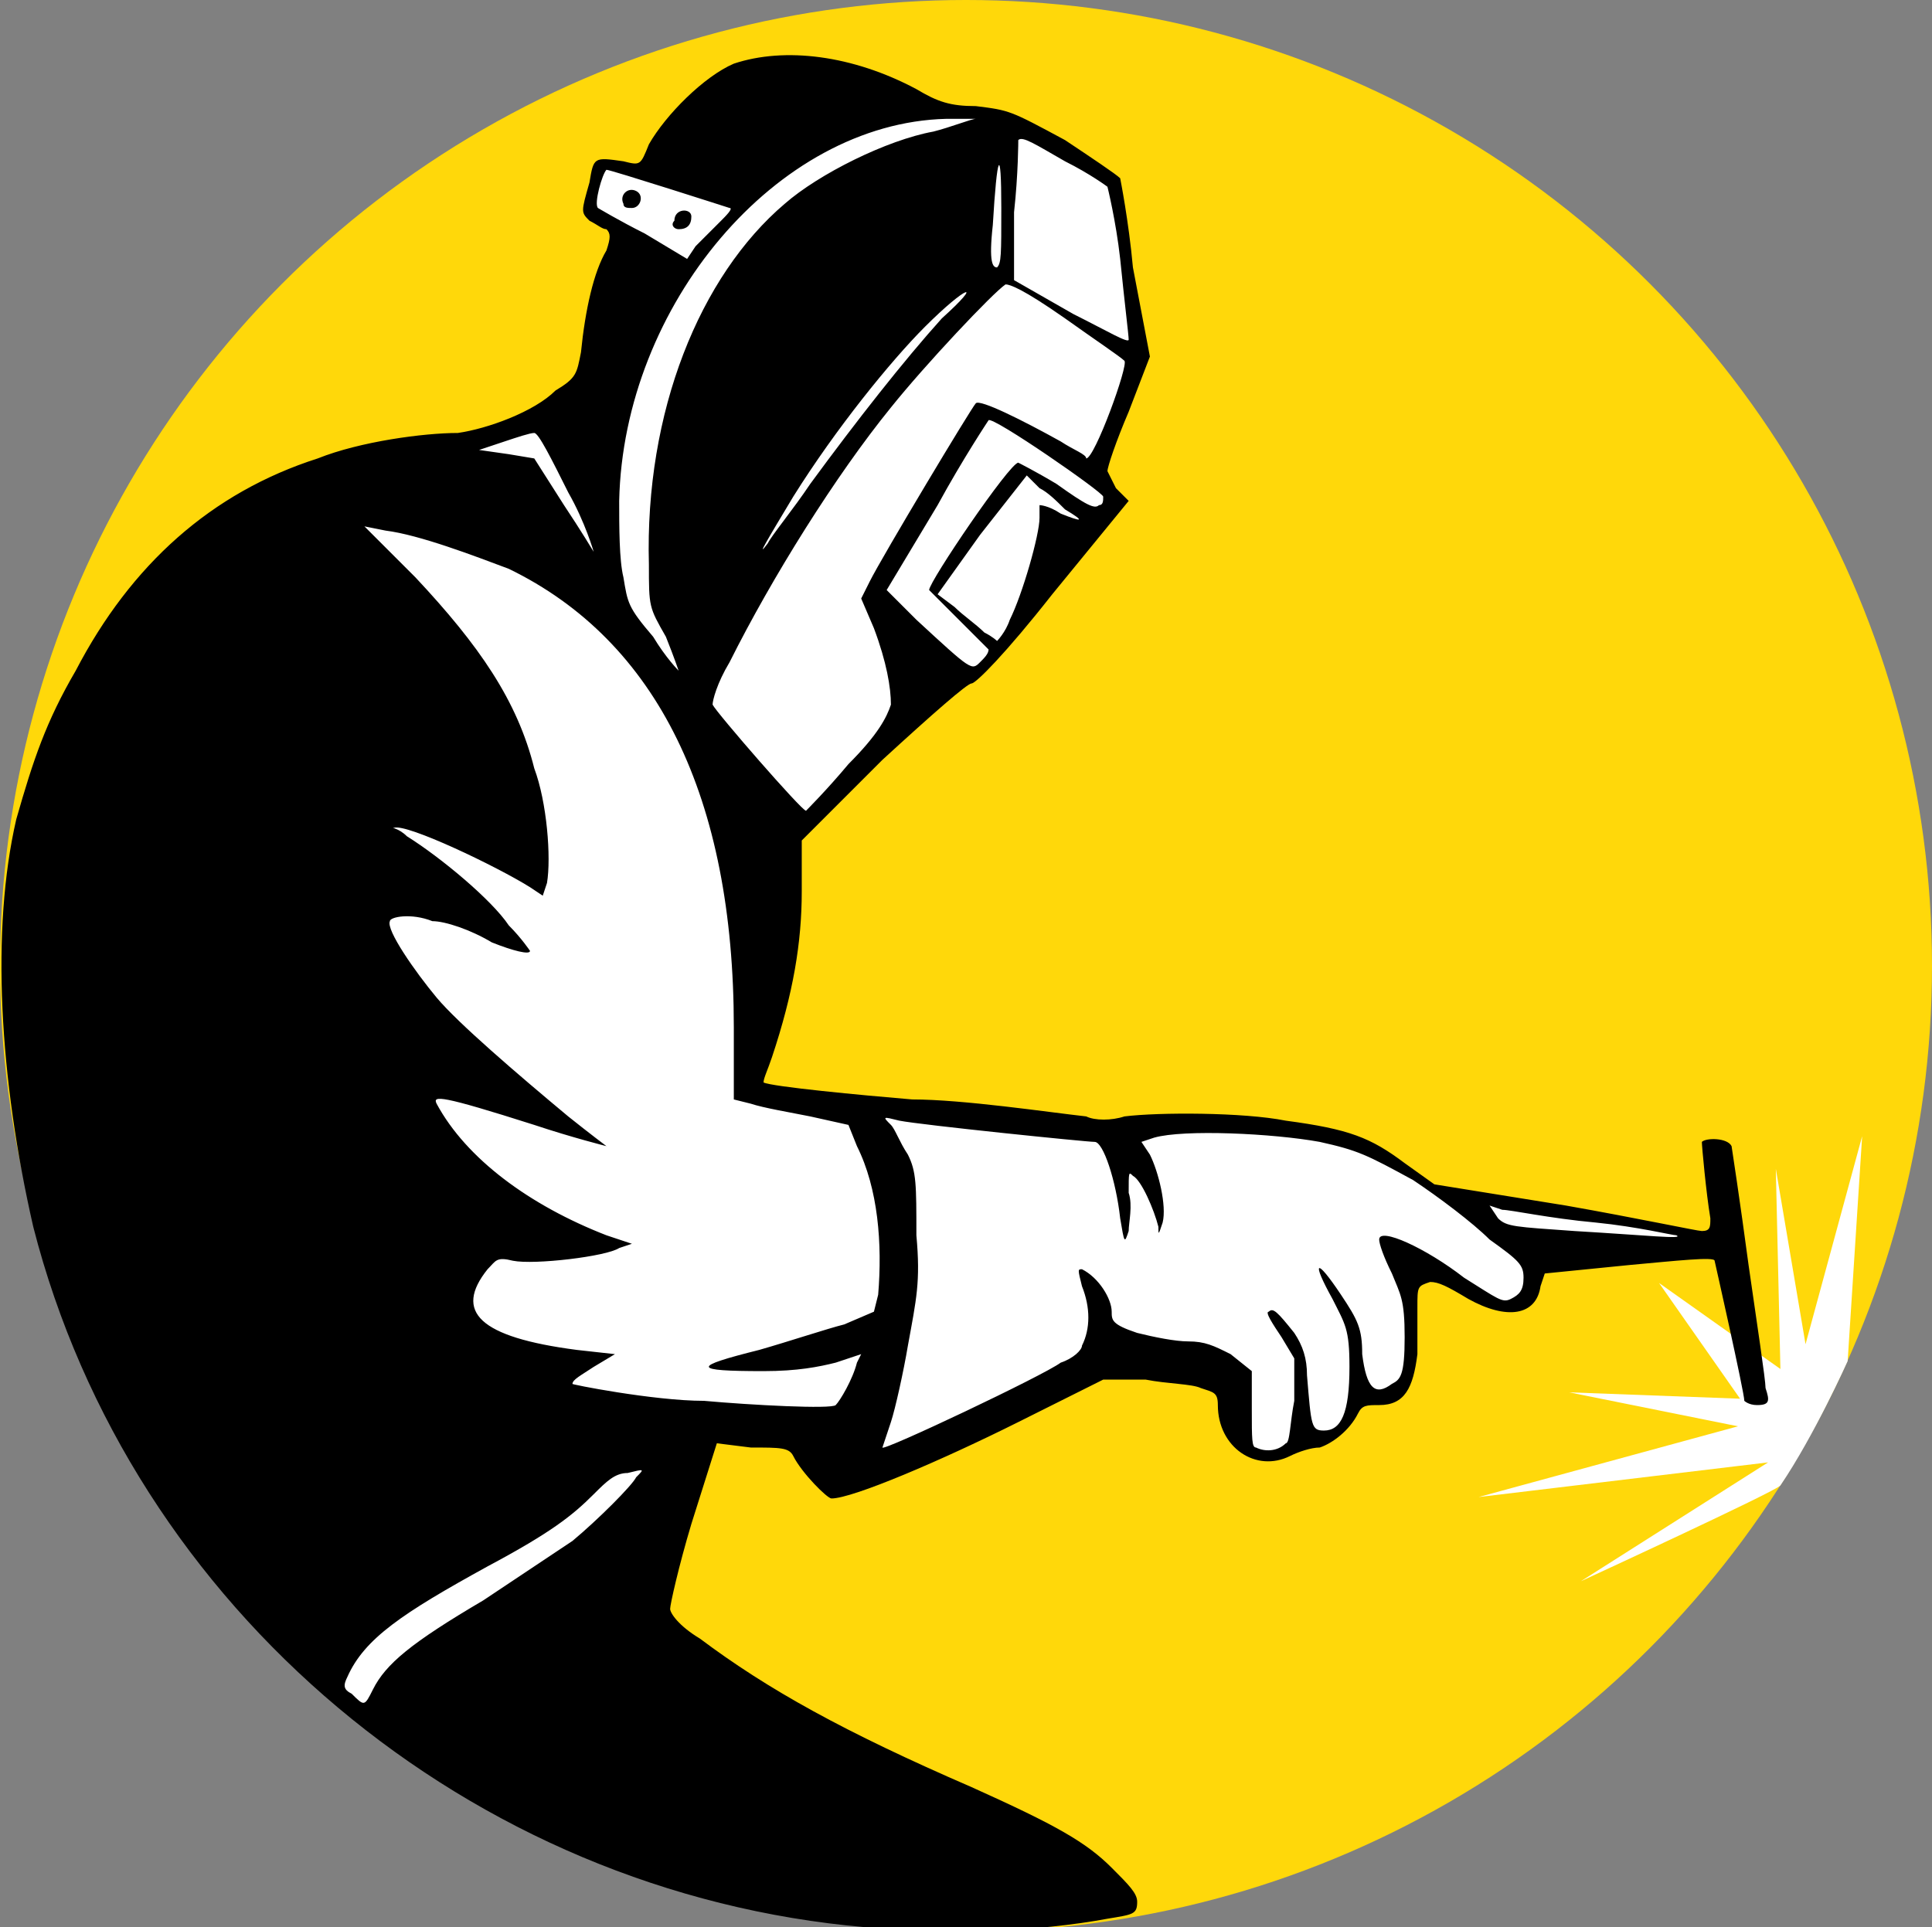
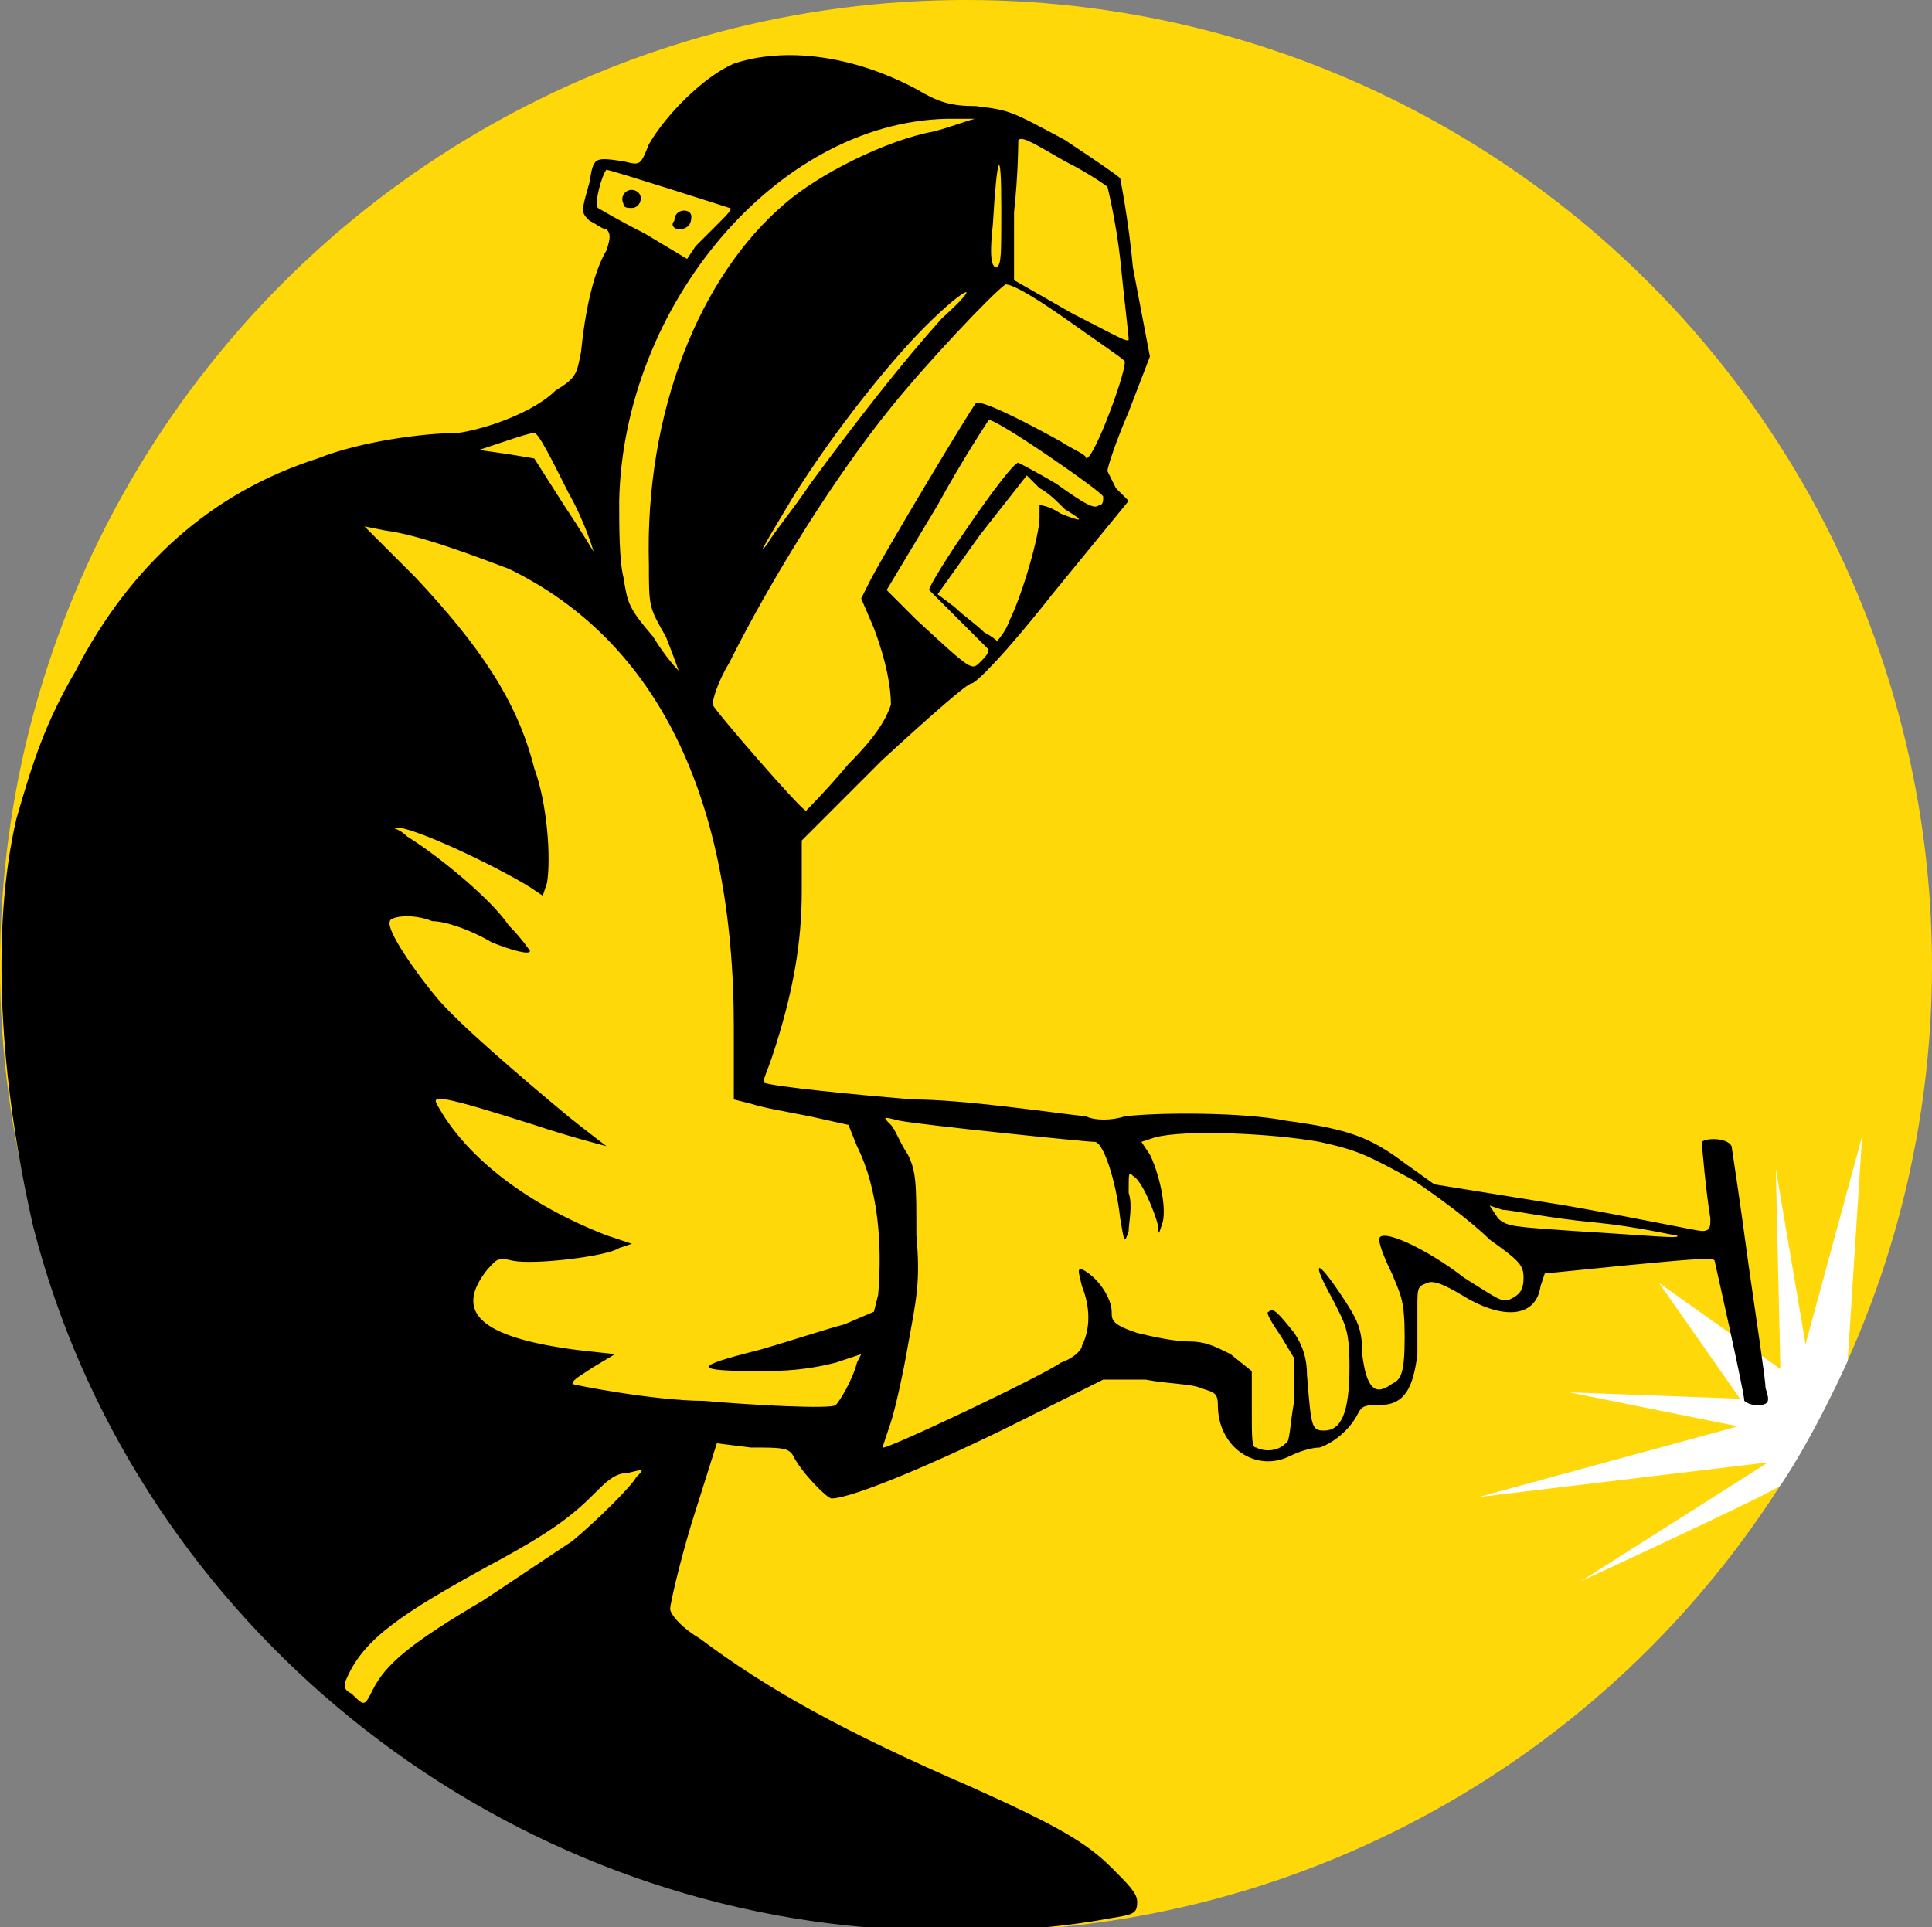
<svg xmlns="http://www.w3.org/2000/svg" version="1.1" id="Layer_1" x="0px" y="0px" width="455.036px" height="453.943px" viewBox="71.667 129.005 455.036 453.943" enable-background="new 71.667 129.005 455.036 453.943" xml:space="preserve">
  <rect x="71.667" y="129.005" width="455.036" height="453.943" fill="#808080" stroke="none" />
  <circle fill="#FFD80A" cx="299.186" cy="356.523" r="227.518" />
-   <path fill="#FFFFFF" d="M287.25,154.25l22.332,2.717L333.75,172l6.5,39.75L329.5,240.5l4.25,6.5l-31.5,40l-8.583,2.167L263,321  l-6,2.5l-3.333,19.667l-3.5,43.334l71,8.167l50.333-0.667l21.5,5.167l18.5,11.333l28.029,4.065l33.805,5.602L435,425.833  l-4.666,11.002L421,435l-13.999-8.165l-4.167,4l1.167,21.166l-4.334,5.667l-6.666-0.334l-6.167,9.167l-8.713,3.063l-6.954,2.104  l-5.666-0.834l-4.667-16.166l-8.501-3.501l-20-2c0,0-34.479,19.854-33.147,19.094c10.963-6.258-22.455,4.93-22.455,4.93  l-22.397-9.356c0,0-24,6.668-24.667,9.334S209,553.833,209,553.833L151.667,528.5l-39.334-188.667l43.334-95.333l26-10.667  l22.5-9.167l11.167-13.833l2.333-28.333l-7.417-3.75l3.25-11l10.334,2.418L229,159.834l22.667-10L266.75,151L287.25,154.25z" />
  <path fill="#FFFFFF" d="M491,451.5l-1.082-47.167l7,41.333l13.333-49l-3.411,52.967c0,0-7.84,17.532-15.84,29.3  c-0.893,1.312-47,22.567-47,22.567l44.098-28l-68.18,8.166L481,465l-39.749-8l40.249,1.5l-19.085-27.262L491,451.5z" />
  <path d="M275.5,583c-93-8-173-75-196-165c-8-35-10-70-4-96c4-14,7-23,14-35c13-25,32-42,57-50c10-4,25-6,33-6c7-1,18-5,23-10  c5-3,5-4,6-9c1-10,3-19,6-24c1-3,1-4,0-5c-1,0-2-1-4-2c-2-2-2-2,0-9c1-6,1-6,8-5c4,1,4,1,6-4c4-7,13-16,20-19c12-4,28-2,43,6  c5,3,8,4,14,4c8,1,8,1,21,8c6,4,12,8,13,9c0,0,2,10,3,21l4,21l-5,13c-3,7-5,13-5,14c0,0,1,2,2,4l3,3l-18,22c-11,14-18,21-19,21  s-9,7-21,18l-19,19v12c0,12-2,24-7,39c-1,3-2,5-2,6c2,1,23,3,35,4c12,0,32,3,41,4c2,1,6,1,9,0c8-1,28-1,38,1c15,2,20,4,28,10l7,5  l31,5c17,3,31,6,32,6c2,0,2-1,2-3c-1-6-2-17-2-18c1-1,6-1,7,1c0,0,2,13,4,28c2,14,4,27,4,29c1,3,1,4-2,4c-2,0-3-1-3-1c0-2-7-33-7-33  c0-1-9,0-20,1l-20,2l-1,3c-1,7-8,8-17,3c-5-3-7-4-9-4c-3,1-3,1-3,6c0,2,0,7,0,11c-1,8-3,12-9,12c-3,0-4,0-5,2c-2,4-6,7-9,8  c-2,0-5,1-7,2c-8,4-17-2-17-12c0-3-1-3-4-4c-2-1-8-1-13-2h-10l-20,10c-18,9-39,18-44,18c-1,0-7-6-9-10c-1-2-3-2-10-2l-8-1l-6,19  c-3,10-5,19-5,20s2,4,7,7c16,12,34,22,64,35c20,9,27,13,33,19c4,4,6,6,6,8c0,3-1,3-7,4C316.5,584,293.5,585,275.5,583z M159.5,527  c3-6,9-11,26-21c9-6,18-12,21-14c6-5,14-13,15-15c2-2,2-2-2-1c-3,0-5,2-8,5c-5,5-10,9-25,17c-20,11-29,17-33,26c-1,2-1,3,1,4  C157.5,531,157.5,531,159.5,527z M374.5,469c1,0,1-5,2-10v-10l-3-5c-2-3-4-6-3-6c1-1,2,0,6,5c2,3,3,6,3,10c1,12,1,13,4,13  c4,0,6-4,6-15c0-9-1-10-4-16c-5-9-4-10,2-1c4,6,5,8,5,14c1,8,3,10,7,7c2-1,3-2,3-11s-1-10-3-15c-2-4-3-7-3-8c0-3,11,2,20,9  c8,5,9,6,11,5s3-2,3-5s-1-4-8-9c-4-4-12-10-18-14c-11-6-13-7-22-9c-11-2-32-3-39-1l-3,1l2,3c2,4,4,12,3,16c-1,3-1,3-1,1  c-1-4-4-11-6-12c-1-1-1-1-1,4c1,3,0,7,0,9c-1,3-1,3-2-3c-1-9-4-18-6-18s-41-4-46-5c-4-1-4-1-2,1c1,1,2,4,4,7c2,4,2,7,2,19  c1,11,0,15-2,26c-1,6-3,15-4,18s-2,6-2,6c0,1,38-17,42-20c3-1,5-3,5-4c2-4,2-9,0-14c-1-4-1-4,0-4c4,2,7,7,7,10c0,2,0,3,6,5  c4,1,9,2,12,2c4,0,6,1,10,3l5,4v9c0,7,0,9,1,9C369.5,471,372.5,471,374.5,469z M268.5,460c1-1,4-6,5-10l1-2l-6,2c-4,1-9,2-17,2  c-17,0-17-1-1-5c7-2,16-5,20-6l7-3l1-4c1-12,0-25-5-35l-2-5l-9-2c-5-1-11-2-14-3l-4-1v-17c0-54-18-91-53-108c-8-3-21-8-29-9l-5-1  l12,12c15,16,24,29,28,45c3,8,4,21,3,27l-1,3l-3-2c-8-5-29-15-32-14c-1,0,1,0,3,2c8,5,20,15,24,21c3,3,5,6,5,6c0,1-4,0-9-2  c-5-3-11-5-14-5c-5-2-10-1-10,0c-1,2,6,12,11,18s19,18,31,28c5,4,9,7,9,7s-8-2-17-5c-22-7-24-7-23-5c7,13,22,24,40,31l6,2l-3,1  c-3,2-20,4-25,3c-4-1-4,0-6,2c-8,10-2,16,21,19l9,1l-5,3c-3,2-5,3-5,4c-1,0,19,4,31,4C248.5,460,267.5,461,268.5,460z M466.5,420  c-1,0-9-2-19-3c-11-1-20-3-22-3l-3-1l2,3c2,2,4,2,18,3C459.5,420,468.5,421,466.5,420z M271.5,309c7-7,9-11,10-14c0-4-1-10-4-18  l-3-7l2-4c3-6,24-41,25-42s11,4,20,9c3,2,6,3,6,4c2,0,10-22,9-23s-7-5-14-10c-10-7-13-8-14-8c-3,2-19,19-27,29c-13,16-28,40-38,60  c-3,5-4,9-4,10c1,2,21,25,22,25C261.5,320,266.5,315,271.5,309z M228.5,279c-4-7-4-7-4-17c-1-36,12-68,32-85c8-7,24-15,35-17  c4-1,9-3,10-3s-2,0-7,0c-40,1-76,44-77,90c0,6,0,14,1,18c1,6,1,7,7,14c3,5,6,8,6,8S230.5,284,228.5,279z M304.5,282c0,0-4-4-7-7  c-4-4-7-7-7-7c0-2,19-30,21-30c0,0,4,2,9,5c7,5,9,6,10,5c1,0,1-1,1-2s-26-19-27-18c0,0-6,9-12,20l-12,20l7,7c13,12,13,12,15,10  C303.5,284,304.5,283,304.5,282z M309.5,275c3-6,7-20,7-24c0-2,0-3,0-3s2,0,5,2c5,2,6,2,1-1c-2-2-4-4-6-5l-3-3l-11,14l-10,14l4,3  c2,2,5,4,7,6c2,1,3,2,3,2S308.5,278,309.5,275z M205.5,245c-4-8-7-14-8-14s-4,1-7,2l-6,2l7,1l6,1l7,11c4,6,7,11,7,11  S209.5,252,205.5,245z M262.5,243c11-15,22-29,31-39c10-9,6-8-4,2c-8,8-21,24-31,40c-6,10-9,15-6,11C253.5,255,258.5,249,262.5,243z   M335.5,190c-1-9-3-17-3-17s-4-3-10-6c-7-4-10-6-11-5c0,0,0,8-1,17v16l14,8c8,4,13,7,13,6S336.5,200,335.5,190z M307.5,178  c0-15-1-13-2,4c-1,9,0,10,1,10C307.5,191,307.5,189,307.5,178z M241.5,181c1-1,3-3,2-3c0,0-28-9-29-9c-1,1-3,8-2,9c0,0,5,3,11,6  l10,6l2-3C237.5,185,239.5,183,241.5,181z M230.5,181c0-3,4-3,4-1s-1,3-3,3C230.5,183,229.5,182,230.5,181z M218.5,177c-1-2,1-4,3-3  s1,4-1,4C219.5,178,218.5,178,218.5,177z" />
  <g id="Layer_2">
</g>
</svg>